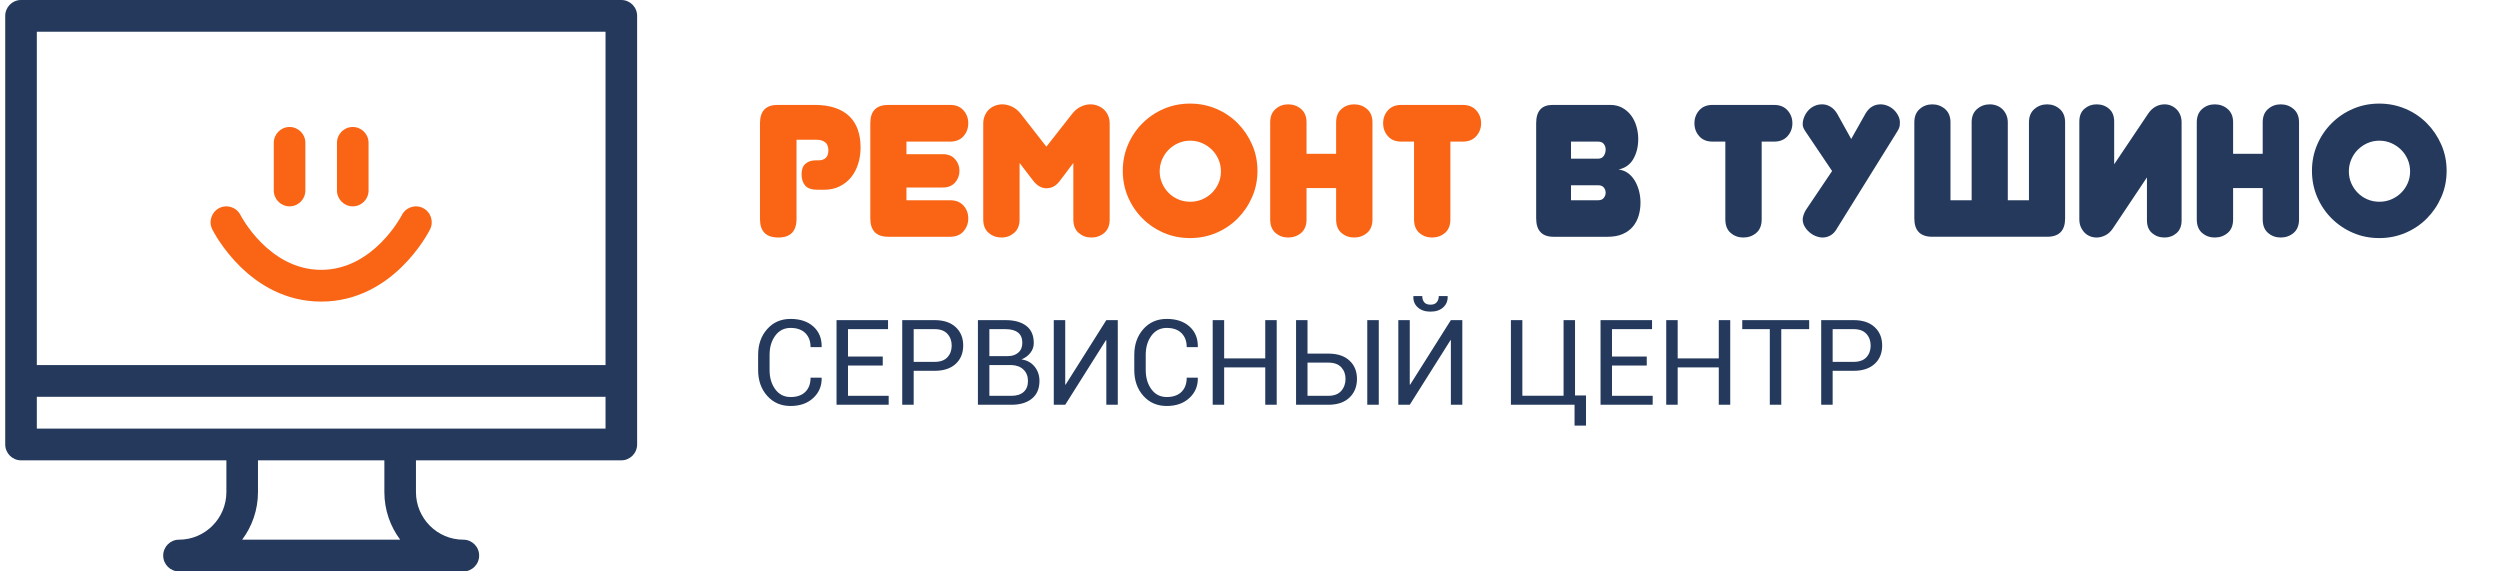
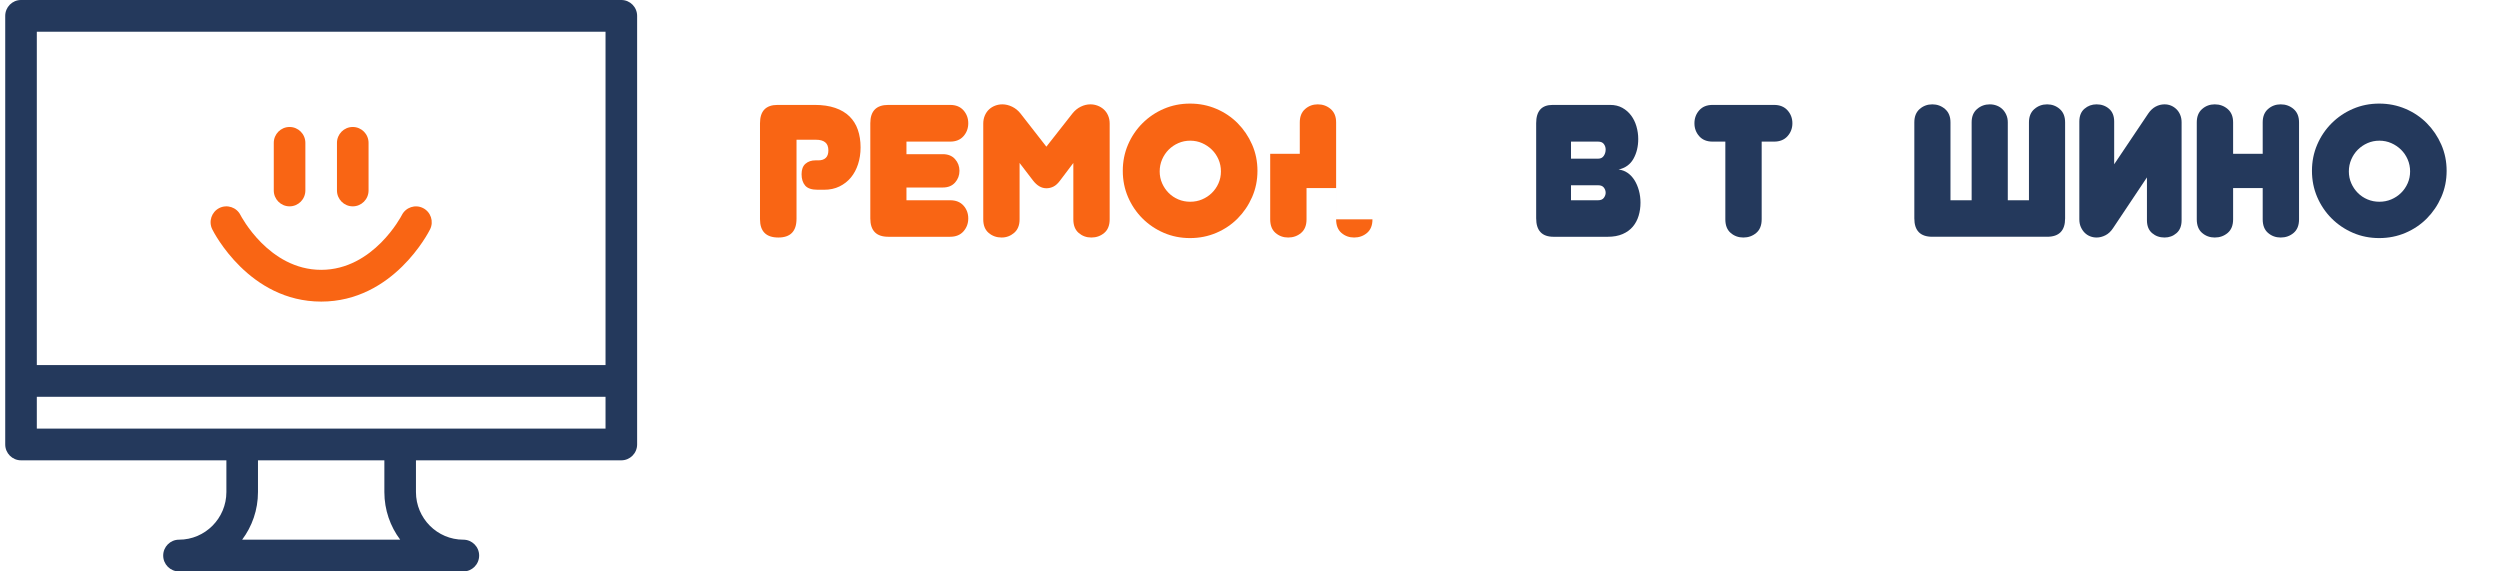
<svg xmlns="http://www.w3.org/2000/svg" xml:space="preserve" width="210px" height="48px" version="1.1" style="shape-rendering:geometricPrecision; text-rendering:geometricPrecision; image-rendering:optimizeQuality; fill-rule:evenodd; clip-rule:evenodd" viewBox="0 0 21000000 4799758">
  <defs>
    <style type="text/css">
   
    .fil0 {fill:#24395C}
    .fil1 {fill:#F96514}
    .fil3 {fill:#24395C;fill-rule:nonzero}
    .fil2 {fill:#F96514;fill-rule:nonzero}
   
  </style>
  </defs>
  <g id="Слой_x0020_1">
    <g id="_2082995624240">
-       <path id="СЕРВИСНЫЙ-ЦЕНТР" class="fil0" d="M6368244 3107907l0 -126465c0,-87572 25285,-159914 75894,-217061 50646,-57109 116146,-85683 196538,-85683 80429,0 144380,21393 191927,64215 47509,42785 70640,99517 69317,170157l-983 2910 -92259 0c0,-49777 -14665,-89160 -43957,-118149 -29291,-28952 -70640,-43466 -124045,-43466 -53708,0 -96493,21657 -128392,64971 -31900,43276 -47850,96984 -47850,161124l0 127447c0,64782 15950,118792 47850,162106 31899,43276 74684,64933 128392,64933 53405,0 94754,-14400 124045,-43201 29292,-28800 43957,-68599 43957,-119396l92259 0 983 2948c1323,66709 -22148,122534 -70300,167473 -48190,44901 -111838,67389 -190944,67389 -80392,0 -145892,-28497 -196538,-85456 -50609,-56958 -75894,-129223 -75894,-216796l0 0zm658667 291972l0 -710938 432648 0 0 75705 -336458 0 0 229949 292010 0 0 75705 -292010 0 0 254403 341825 0 0 75176 -438015 0zm551780 0l0 -710938 271978 0c75856,0 134855,19540 176997,58583 42143,39081 63233,90521 63233,154320 0,64442 -21090,116033 -63233,154774 -42142,38741 -101141,58130 -176997,58130l-175788 0 0 285131 -96190 0zm96190 -360345l175788 0c48190,0 84133,-12926 107907,-38816 23773,-25890 35641,-58508 35641,-97891 0,-39383 -11943,-72265 -35868,-98647 -23925,-26381 -59831,-39534 -107680,-39534l-175788 0 0 274888zm539572 360345l0 -710938 231915 0c74231,0 132323,16025 174314,48114 41991,32051 63005,80165 63005,144266 0,30615 -9449,58017 -28309,82282 -18898,24265 -43956,42747 -75213,55408 46564,6539 83415,26722 110590,60549 27175,33865 40782,73740 40782,119661 0,65085 -21166,114824 -63459,149142 -42332,34357 -99630,51516 -171895,51516l-281730 0zm96190 -75176l185540 0c43956,0 78048,-10847 102313,-32466 24227,-21657 36359,-52347 36359,-92071 0,-39383 -12359,-71094 -37115,-95207 -24719,-24076 -58092,-36927 -100083,-38552l-6350 0 -180664 0 0 258296zm0 -333509l155757 0c35792,0 64933,-9827 87383,-29557 22489,-19691 33714,-47093 33714,-82243 0,-38439 -12132,-67163 -36397,-86212 -24227,-19049 -59150,-28536 -104732,-28536l-135725 0 0 226548zm541009 408685l0 -710938 96190 0 0 541500 2948 982 342278 -542482 96190 0 0 710938 -96190 0 0 -541991 -2948 -983 -342278 542974 -96190 0zm676279 -291972l0 -126465c0,-87572 25323,-159914 75932,-217061 50608,-57109 116146,-85683 196538,-85683 80391,0 144379,21393 191889,64215 47547,42785 70640,99517 69355,170157l-983 2910 -92297 0c0,-49777 -14627,-89160 -43957,-118149 -29291,-28952 -70640,-43466 -124007,-43466 -53708,0 -96531,21657 -128430,64971 -31900,43276 -47850,96984 -47850,161124l0 127447c0,64782 15950,118792 47850,162106 31899,43276 74722,64933 128430,64933 53367,0 94716,-14400 124007,-43201 29330,-28800 43957,-68599 43957,-119396l92297 0 983 2948c1285,66709 -22148,122534 -70338,167473 -48152,44901 -111800,67389 -190906,67389 -80392,0 -145930,-28497 -196538,-85456 -50609,-56958 -75932,-129223 -75932,-216796l0 0zm658704 291972l0 -710938 96191 0 0 321302 345226 0 0 -321302 96190 0 0 710938 -96190 0 0 -313969 -345226 0 0 313969 -96191 0zm700205 0l0 -710938 96190 0 0 281276 175296 0c75856,0 134856,19427 176998,58319 42180,38929 63232,90445 63232,154547 0,64479 -21165,116713 -63459,156739 -42331,40063 -101255,60057 -176771,60057l-271486 0zm96190 -75176l175296 0c47850,0 83831,-13757 107907,-41273 24076,-27515 36133,-61267 36133,-101330 0,-38741 -11943,-71094 -35868,-97135 -23925,-26079 -59982,-39081 -108172,-39081l-175296 0 0 278819zm501965 75176l0 -710938 96682 0 0 710938 -96682 0zm260753 0l0 -710938 96190 0 0 541500 2910 982 342317 -542482 96190 0 0 710938 -96190 0 0 -541991 -2949 -983 -342278 542974 -96190 0zm126465 -910159l982 -2911 73702 0c0,21468 5556,38892 16630,52234 11036,13342 28649,20032 52725,20032 23434,0 40857,-6766 52234,-20297 11414,-13493 17084,-30841 17084,-51969l73739 0 983 2911c1285,37758 -11226,68523 -37607,92297 -26344,23773 -61834,35641 -106433,35641 -44939,0 -80580,-11868 -106924,-35641 -26381,-23774 -38741,-54539 -37115,-92297l0 0zm819336 910159l0 -710938 96190 0 0 635271 346209 0 0 -635271 96190 0 0 632814 92260 0 0 253421 -96190 0 0 -175297 -534659 0zm752929 0l0 -710938 432648 0 0 75705 -336458 0 0 229949 292010 0 0 75705 -292010 0 0 254403 341825 0 0 75176 -438015 0zm551780 0l0 -710938 96190 0 0 321302 345227 0 0 -321302 96190 0 0 710938 -96190 0 0 -313969 -345227 0 0 313969 -96190 0zm638673 -635233l0 -75705 562023 0 0 75705 -234372 0 0 635233 -96190 0 0 -635233 -231461 0zm663089 635233l0 -710938 271978 0c75856,0 134855,19540 176997,58583 42180,39081 63233,90521 63233,154320 0,64442 -21053,116033 -63233,154774 -42142,38741 -101141,58130 -176997,58130l-175788 0 0 285131 -96190 0zm96190 -360345l175788 0c48189,0 84171,-12926 107907,-38816 23773,-25890 35641,-58508 35641,-97891 0,-39383 -11943,-72265 -35868,-98647 -23925,-26381 -59831,-39534 -107680,-39534l-175788 0 0 274888z" />
      <g id="noun_128895_cc-copy">
        <path id="Shape" class="fil0" d="M5219140 -151l-5042596 0c-73324,0 -132701,59679 -132701,133343l0 3600046c0,73664 59377,133343 132701,133343l1725074 0 0 266649c0,220576 -178547,399992 -398103,399992 -73286,0 -132701,59680 -132701,133344 0,73664 59415,133343 132701,133343l2388616 0c73286,0 132701,-59679 132701,-133343 0,-73664 -59415,-133344 -132701,-133344 -219556,0 -398103,-179416 -398103,-399992l0 -266649 1725112 0c73286,0 132701,-59679 132701,-133343l0 -3600046c0,-73664 -59415,-133343 -132701,-133343l0 0zm-3185124 4533373c83453,-111497 133003,-250018 133003,-399992l0 -266649 1061608 0 0 266649c0,149974 49588,288495 133003,399992l-1327614 0 0 0zm3052423 -933328l-4777194 0 0 -266687 4777194 0 0 266687 0 0zm0 -533336l-4777194 0 0 -2800022 4777194 0 0 2800022 0 0z" />
        <path id="Path" class="fil1" d="M2697823 2533222c605866,0 902563,-582243 914884,-607037 32693,-65727 6236,-145514 -59075,-178509 -65235,-33147 -144947,-6615 -178093,58848 -2306,4611 -237622,460012 -677716,460012 -440094,0 -675372,-455401 -677489,-459634 -32807,-65841 -112442,-92411 -178056,-59604 -65500,32957 -92070,113009 -59339,178887 12321,24794 309018,607037 914884,607037zm265402 -800022c73323,0 132701,-59680 132701,-133344l0 -399992c0,-73664 -59378,-133343 -132701,-133343 -73286,0 -132701,59679 -132701,133343l0 399992c0,73664 59415,133344 132701,133344zm-530804 0c73324,0 132701,-59680 132701,-133344l0 -399992c0,-73664 -59377,-133343 -132701,-133343 -73286,0 -132701,59679 -132701,133343l0 399992c0,73664 59415,133344 132701,133344z" />
      </g>
    </g>
    <path class="fil2" d="M6690717 1837705c0,104883 -50873,157344 -152619,157344 -102767,0 -154169,-51402 -154169,-154207l0 -805541c0,-102804 49286,-154169 147895,-154169l311513 0c66067,0 123516,8391 172273,25172 48756,16782 88895,40631 120341,71585 31484,30917 54804,68411 70036,112481 15194,44069 22791,93355 22791,147894 0,50344 -7068,97287 -21242,140827 -14135,43503 -34318,80997 -60548,112481 -26231,31446 -58206,56391 -95964,74722 -37758,18368 -80769,27553 -129034,27553l-53481 0c-50344,0 -85494,-11830 -105413,-35415 -19918,-23584 -29896,-55333 -29896,-95169 0,-39875 10998,-69242 33033,-88140 22035,-18860 49815,-28309 83378,-28309l25172 0c26230,0 46677,-6803 61380,-20448 14665,-13644 22035,-34621 22035,-62930 0,-31483 -8920,-54274 -26759,-68448 -17840,-14135 -43012,-21241 -75516,-21241l-165206 0 0 663958z" />
    <path id="1" class="fil2" d="M7461637 1988737c-100688,0 -151032,-51402 -151032,-154169l0 -799267c0,-102804 50344,-154169 151032,-154169l519201 0c48265,0 85758,15194 112518,45620 26721,30425 40101,66596 40101,108549 0,41954 -13380,78162 -40101,108550 -26760,30425 -64253,45619 -112518,45619l-366581 0 0 105412 305238 0c44032,0 78388,13909 103031,41727 24643,27780 37002,60549 37002,98307 0,37758 -12359,70564 -37002,98344 -24643,27780 -58999,41689 -103031,41689l-305238 0 0 107000 366581 0c48265,0 85758,14929 112518,44826 26721,29896 40101,65840 40101,107793 0,41953 -13380,78124 -40101,108549 -26760,30426 -64253,45620 -112518,45620l-519201 0z" />
    <path id="2" class="fil2" d="M8789515 1581261c-40895,0 -78123,-21506 -111724,-64517l-113274 -147895 0 473581c0,49285 -15194,87043 -45619,113273 -30426,26231 -65538,39346 -105412,39346 -41954,0 -78124,-12851 -108550,-38552 -30425,-25701 -45619,-63724 -45619,-114067l0 -803992c0,-25172 4460,-47963 13379,-68410 8882,-20485 20712,-37531 35377,-51138 14703,-13644 31749,-24151 51138,-31484 19389,-7332 39610,-10998 60586,-10998 27251,0 54540,6539 81790,19654 27289,13115 50874,32239 70792,57411l217136 278480 218687 -278480c19918,-25172 43276,-44296 70035,-57411 26722,-13115 53746,-19654 80997,-19654 20976,0 41197,3666 60586,10998 19389,7333 36700,17840 51931,31484 15194,13607 27251,30653 36171,51138 8920,20447 13380,43238 13380,68410l0 803992c0,50343 -15194,88366 -45620,114067 -30425,25701 -66596,38552 -108587,38552 -40895,0 -76272,-12851 -106168,-38552 -29897,-25701 -44864,-63724 -44864,-114067l0 -473581 -111686 147895c-17840,24113 -36209,40895 -55069,50343 -18898,9449 -38816,14174 -59793,14174z" />
    <path id="3" class="fil2" d="M9431439 1434916c0,-78653 14664,-152090 44032,-220236 29367,-68184 69771,-127977 121135,-179379 51402,-51402 111195,-91768 179379,-121135 68183,-29367 141582,-44070 220273,-44070 78653,0 152355,14703 221030,44070 68712,29367 128505,69733 179378,121135 50873,51402 91239,111195 121136,179379 29896,68146 44826,141583 44826,220236 0,78690 -14930,152090 -44826,220273 -29897,68184 -70263,127977 -121136,179379 -50873,51364 -110666,91768 -179378,121135 -68675,29368 -142377,44032 -221030,44032 -78691,0 -152090,-14664 -220273,-44032 -68184,-29367 -127977,-69771 -179379,-121135 -51364,-51402 -91768,-111195 -121135,-179379 -29368,-68183 -44032,-141583 -44032,-220273zm309925 4724c0,35679 6803,68977 20447,99894 13644,30955 32013,57979 55069,81034 23093,23094 50079,41198 81034,54275 30954,13115 64252,19692 99894,19692 35679,0 68977,-6577 99932,-19692 30917,-13077 58205,-31181 81790,-54275 23622,-23055 42218,-50079 55862,-81034 13644,-30917 20447,-64215 20447,-99894 0,-35641 -6803,-69204 -20447,-100688 -13644,-31446 -32240,-58734 -55862,-81828 -23585,-23055 -50873,-41424 -81790,-55068 -30955,-13606 -64253,-20447 -99932,-20447 -35642,0 -68940,6841 -99894,20447 -30955,13644 -57941,32013 -81034,55068 -23056,23094 -41425,50382 -55069,81828 -13644,31484 -20447,65047 -20447,100688z" />
-     <path id="4" class="fil2" d="M11528649 1842430c0,50343 -15194,88366 -45619,114067 -30426,25701 -66596,38552 -108550,38552 -40895,0 -76309,-12851 -106206,-38552 -29896,-25701 -44826,-63724 -44826,-114067l0 -262757 -248582 0 0 262757c0,50343 -15232,88366 -45620,114067 -30425,25701 -66634,38552 -108587,38552 -40895,0 -76309,-12851 -106206,-38552 -29859,-25701 -44826,-63724 -44826,-114067l0 -814990c0,-48265 14967,-85494 44826,-111725 29897,-26192 65311,-39307 106206,-39307 41953,0 78162,13115 108587,39307 30388,26231 45620,63460 45620,111725l0 264305 248582 0 0 -264305c0,-48265 14930,-85494 44826,-111725 29897,-26192 65311,-39307 106206,-39307 41954,0 78124,13115 108550,39307 30425,26231 45619,63460 45619,111725l0 814990z" />
-     <path id="5" class="fil2" d="M12183158 1842430c0,50343 -15194,88366 -45619,114067 -30426,25701 -66596,38552 -108550,38552 -40932,0 -76309,-12851 -106206,-38552 -29896,-25701 -44863,-63724 -44863,-114067l0 -652960 -106962 0c-48265,0 -85759,-15194 -112480,-45619 -26760,-30388 -40140,-66596 -40140,-108550 0,-41953 13380,-78124 40140,-108549 26721,-30426 64215,-45620 112480,-45620l516063 0c48227,0 85985,15194 113274,45620 27251,30425 40895,66596 40895,108549 0,41954 -13644,78162 -40895,108550 -27289,30425 -65047,45619 -113274,45619l-103863 0 0 652960z" />
+     <path id="4" class="fil2" d="M11528649 1842430c0,50343 -15194,88366 -45619,114067 -30426,25701 -66596,38552 -108550,38552 -40895,0 -76309,-12851 -106206,-38552 -29896,-25701 -44826,-63724 -44826,-114067l0 -262757 -248582 0 0 262757c0,50343 -15232,88366 -45620,114067 -30425,25701 -66634,38552 -108587,38552 -40895,0 -76309,-12851 -106206,-38552 -29859,-25701 -44826,-63724 -44826,-114067l0 -814990l0 264305 248582 0 0 -264305c0,-48265 14930,-85494 44826,-111725 29897,-26192 65311,-39307 106206,-39307 41954,0 78124,13115 108550,39307 30425,26231 45619,63460 45619,111725l0 814990z" />
    <path id="6" class="fil3" d="M13196387 1189470l0 143208 228135 0c20977,0 36737,-7899 47207,-23622 10507,-15723 15723,-33563 15723,-53481 0,-16781 -4951,-32013 -14930,-45620 -9978,-13644 -25965,-20485 -48000,-20485l-228135 0zm0 366619l0 125860 228135 0c22035,0 38022,-6841 48000,-20448 9979,-13644 14930,-27817 14930,-42482 0,-15761 -4951,-30161 -14930,-43276 -9978,-13115 -25965,-19654 -48000,-19654l-228135 0zm-292615 -520788c0,-102804 46149,-154169 138446,-154169l482992 0c38816,0 72908,8126 102275,24379 29367,16252 54010,37758 73966,64517 19919,26722 34848,57412 44826,92033 9978,34583 14929,69733 14929,105412 0,62930 -13341,118263 -40101,165961 -26759,47736 -68448,77897 -125066,90483 28309,3137 53746,12586 76272,28309 22564,15723 41726,36208 57449,61380 15723,25172 28045,54011 36965,86515 8919,32504 13379,66596 13379,102275 0,38816 -5253,75516 -15723,110137 -10507,34621 -26759,65009 -48794,91239 -22035,26230 -50609,46942 -85721,62136 -35150,15232 -76839,22829 -125104,22829l-454683 0c-97550,0 -146307,-51931 -146307,-155756l0 -797680z" />
    <path id="7" class="fil3" d="M14798057 1842430c0,50343 -15194,88366 -45619,114067 -30426,25701 -66596,38552 -108550,38552 -40932,0 -76309,-12851 -106206,-38552 -29896,-25701 -44863,-63724 -44863,-114067l0 -652960 -106962 0c-48265,0 -85759,-15194 -112480,-45619 -26760,-30388 -40139,-66596 -40139,-108550 0,-41953 13379,-78124 40139,-108549 26721,-30426 64215,-45620 112480,-45620l516063 0c48227,0 85985,15194 113274,45620 27251,30425 40895,66596 40895,108549 0,41954 -13644,78162 -40895,108550 -27289,30425 -65047,45619 -113274,45619l-103863 0 0 652960z" />
-     <path id="8" class="fil3" d="M15669703 955061c30388,-52461 72870,-78653 127409,-78653 19957,0 39875,4195 59793,12586 19956,8391 37229,19654 51932,33827 14664,14136 26759,30388 36170,48757 9449,18368 14174,37493 14174,57449 0,19918 -2117,34848 -6312,44826 -4196,9978 -10470,21770 -18860,35415l-501890 807090c-14703,27289 -32769,47207 -54275,59793 -21506,12586 -43805,18898 -66861,18898 -18897,0 -38287,-3969 -58243,-11830 -19918,-7862 -38022,-18860 -54275,-33034 -16252,-14173 -29631,-30425 -40101,-48756 -10507,-18369 -15723,-38023 -15723,-58999 0,-9449 2344,-21506 7068,-36209 4724,-14665 11263,-28838 19654,-42482l220273 -327236 -220273 -327235c-7333,-10508 -13645,-21015 -18860,-31484 -5254,-10508 -7862,-21506 -7862,-33034 0,-20976 4195,-41689 12586,-62136 8391,-20485 19654,-38552 33827,-54313 14136,-15723 31182,-28309 51100,-37757 19956,-9412 41953,-14136 66105,-14136 24114,0 47207,6539 69204,19654 22035,13115 40933,32769 56656,58999l117998 212412 119586 -212412z" />
    <path id="9" class="fil3" d="M16714378 876408c19918,0 39043,3402 57411,10205 18369,6841 34357,16781 48001,29896 13644,13115 24643,29103 33033,48001 8391,18860 12586,39837 12586,62930l0 654509 177792 0 0 -654509c0,-48265 15193,-85494 45619,-111725 30426,-26192 66067,-39307 107000,-39307 40895,0 76309,13115 106168,39307 29896,26231 44864,63460 44864,111725l0 807128c0,102767 -50344,154169 -151032,154169l-964472 0c-100688,0 -151032,-51402 -151032,-154169l0 -807128c0,-48265 14967,-85494 44826,-111725 29896,-26192 65311,-39307 106206,-39307 40933,0 76574,13115 107000,39307 30425,26231 45619,63460 45619,111725l0 654509 177791 0 0 -654509c0,-48265 15194,-85494 45620,-111725 30425,-26192 66067,-39307 107000,-39307z" />
    <path id="10" class="fil3" d="M17759052 1379847l286341 -426374c17839,-26192 38551,-45619 62136,-58205 23584,-12586 48530,-18860 74722,-18860 18898,0 36738,3402 53519,10205 16781,6841 31975,16781 45619,29896 13645,13115 24379,29103 32240,48001 7862,18860 11792,39837 11792,62930l0 822851c0,47207 -14135,83113 -42482,107756 -28309,24643 -61872,37002 -100688,37002 -40895,0 -75780,-12359 -104619,-37002 -28838,-24643 -43276,-60549 -43276,-107756l0 -360307 -284753 426374c-17839,27289 -39081,47207 -63723,59793 -24643,12586 -49551,18898 -74723,18898 -18898,0 -36964,-3440 -54274,-10243 -17311,-6803 -32543,-16781 -45658,-29896 -13077,-13115 -23849,-29103 -32239,-48001 -8391,-18860 -12586,-40366 -12586,-64479l0 -821302c0,-47169 14438,-83113 43276,-107756 28838,-24643 62665,-36964 101481,-36964 40895,0 75781,12321 104619,36964 28838,24643 43276,60587 43276,107756l0 358719z" />
    <path id="11" class="fil3" d="M19311891 1842430c0,50343 -15194,88366 -45620,114067 -30426,25701 -66596,38552 -108549,38552 -40895,0 -76310,-12851 -106206,-38552 -29897,-25701 -44826,-63724 -44826,-114067l0 -262757 -248583 0 0 262757c0,50343 -15231,88366 -45619,114067 -30426,25701 -66634,38552 -108587,38552 -40895,0 -76310,-12851 -106207,-38552 -29858,-25701 -44825,-63724 -44825,-114067l0 -814990c0,-48265 14967,-85494 44825,-111725 29897,-26192 65312,-39307 106207,-39307 41953,0 78161,13115 108587,39307 30388,26231 45619,63460 45619,111725l0 264305 248583 0 0 -264305c0,-48265 14929,-85494 44826,-111725 29896,-26192 65311,-39307 106206,-39307 41953,0 78123,13115 108549,39307 30426,26231 45620,63460 45620,111725l0 814990z" />
    <path id="12" class="fil3" d="M19420478 1434916c0,-78653 14664,-152090 44032,-220236 29367,-68184 69771,-127977 121135,-179379 51402,-51402 111195,-91768 179379,-121135 68183,-29367 141583,-44070 220273,-44070 78653,0 152355,14703 221030,44070 68713,29367 128506,69733 179379,121135 50873,51402 91239,111195 121135,179379 29896,68146 44826,141583 44826,220236 0,78690 -14930,152090 -44826,220273 -29896,68184 -70262,127977 -121135,179379 -50873,51364 -110666,91768 -179379,121135 -68675,29368 -142377,44032 -221030,44032 -78690,0 -152090,-14664 -220273,-44032 -68184,-29367 -127977,-69771 -179379,-121135 -51364,-51402 -91768,-111195 -121135,-179379 -29368,-68183 -44032,-141583 -44032,-220273zm309925 4724c0,35679 6803,68977 20447,99894 13645,30955 32013,57979 55069,81034 23093,23094 50079,41198 81034,54275 30955,13115 64253,19692 99894,19692 35679,0 68977,-6577 99932,-19692 30917,-13077 58206,-31181 81790,-54275 23622,-23055 42218,-50079 55862,-81034 13644,-30917 20448,-64215 20448,-99894 0,-35641 -6804,-69204 -20448,-100688 -13644,-31446 -32240,-58734 -55862,-81828 -23584,-23055 -50873,-41424 -81790,-55068 -30955,-13606 -64253,-20447 -99932,-20447 -35641,0 -68939,6841 -99894,20447 -30955,13644 -57941,32013 -81034,55068 -23056,23094 -41424,50382 -55069,81828 -13644,31484 -20447,65047 -20447,100688z" />
  </g>
</svg>